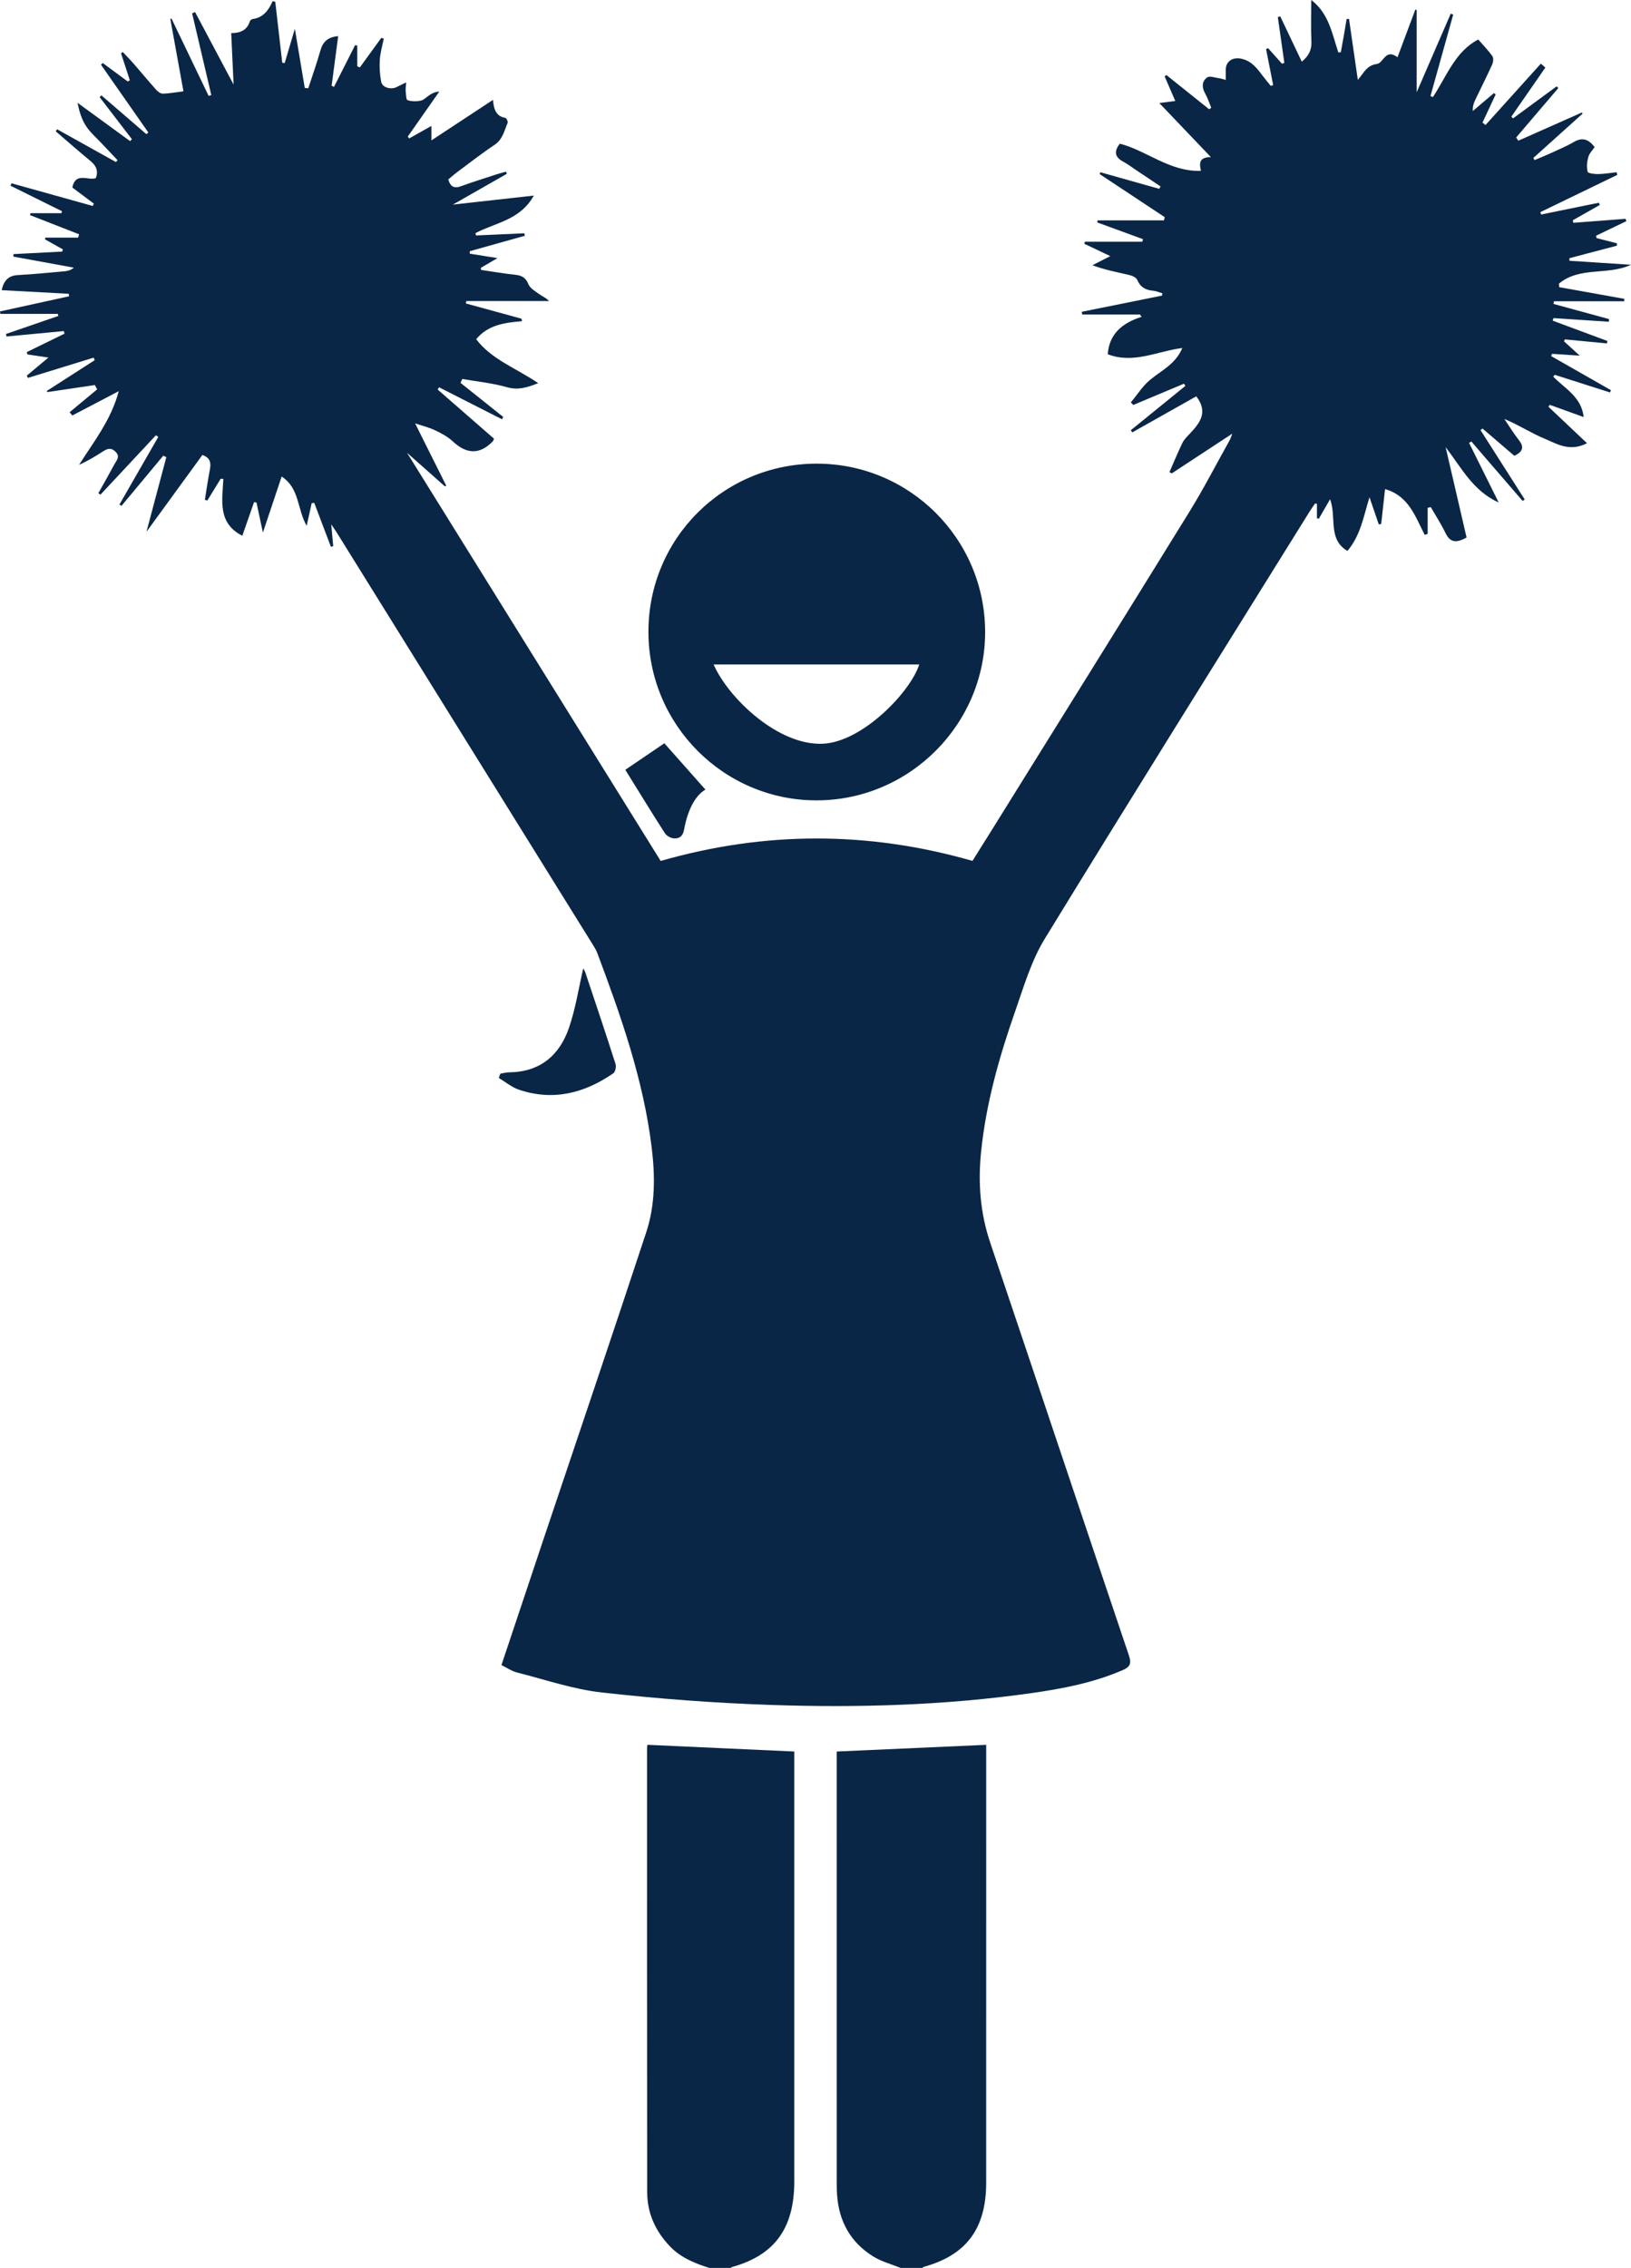
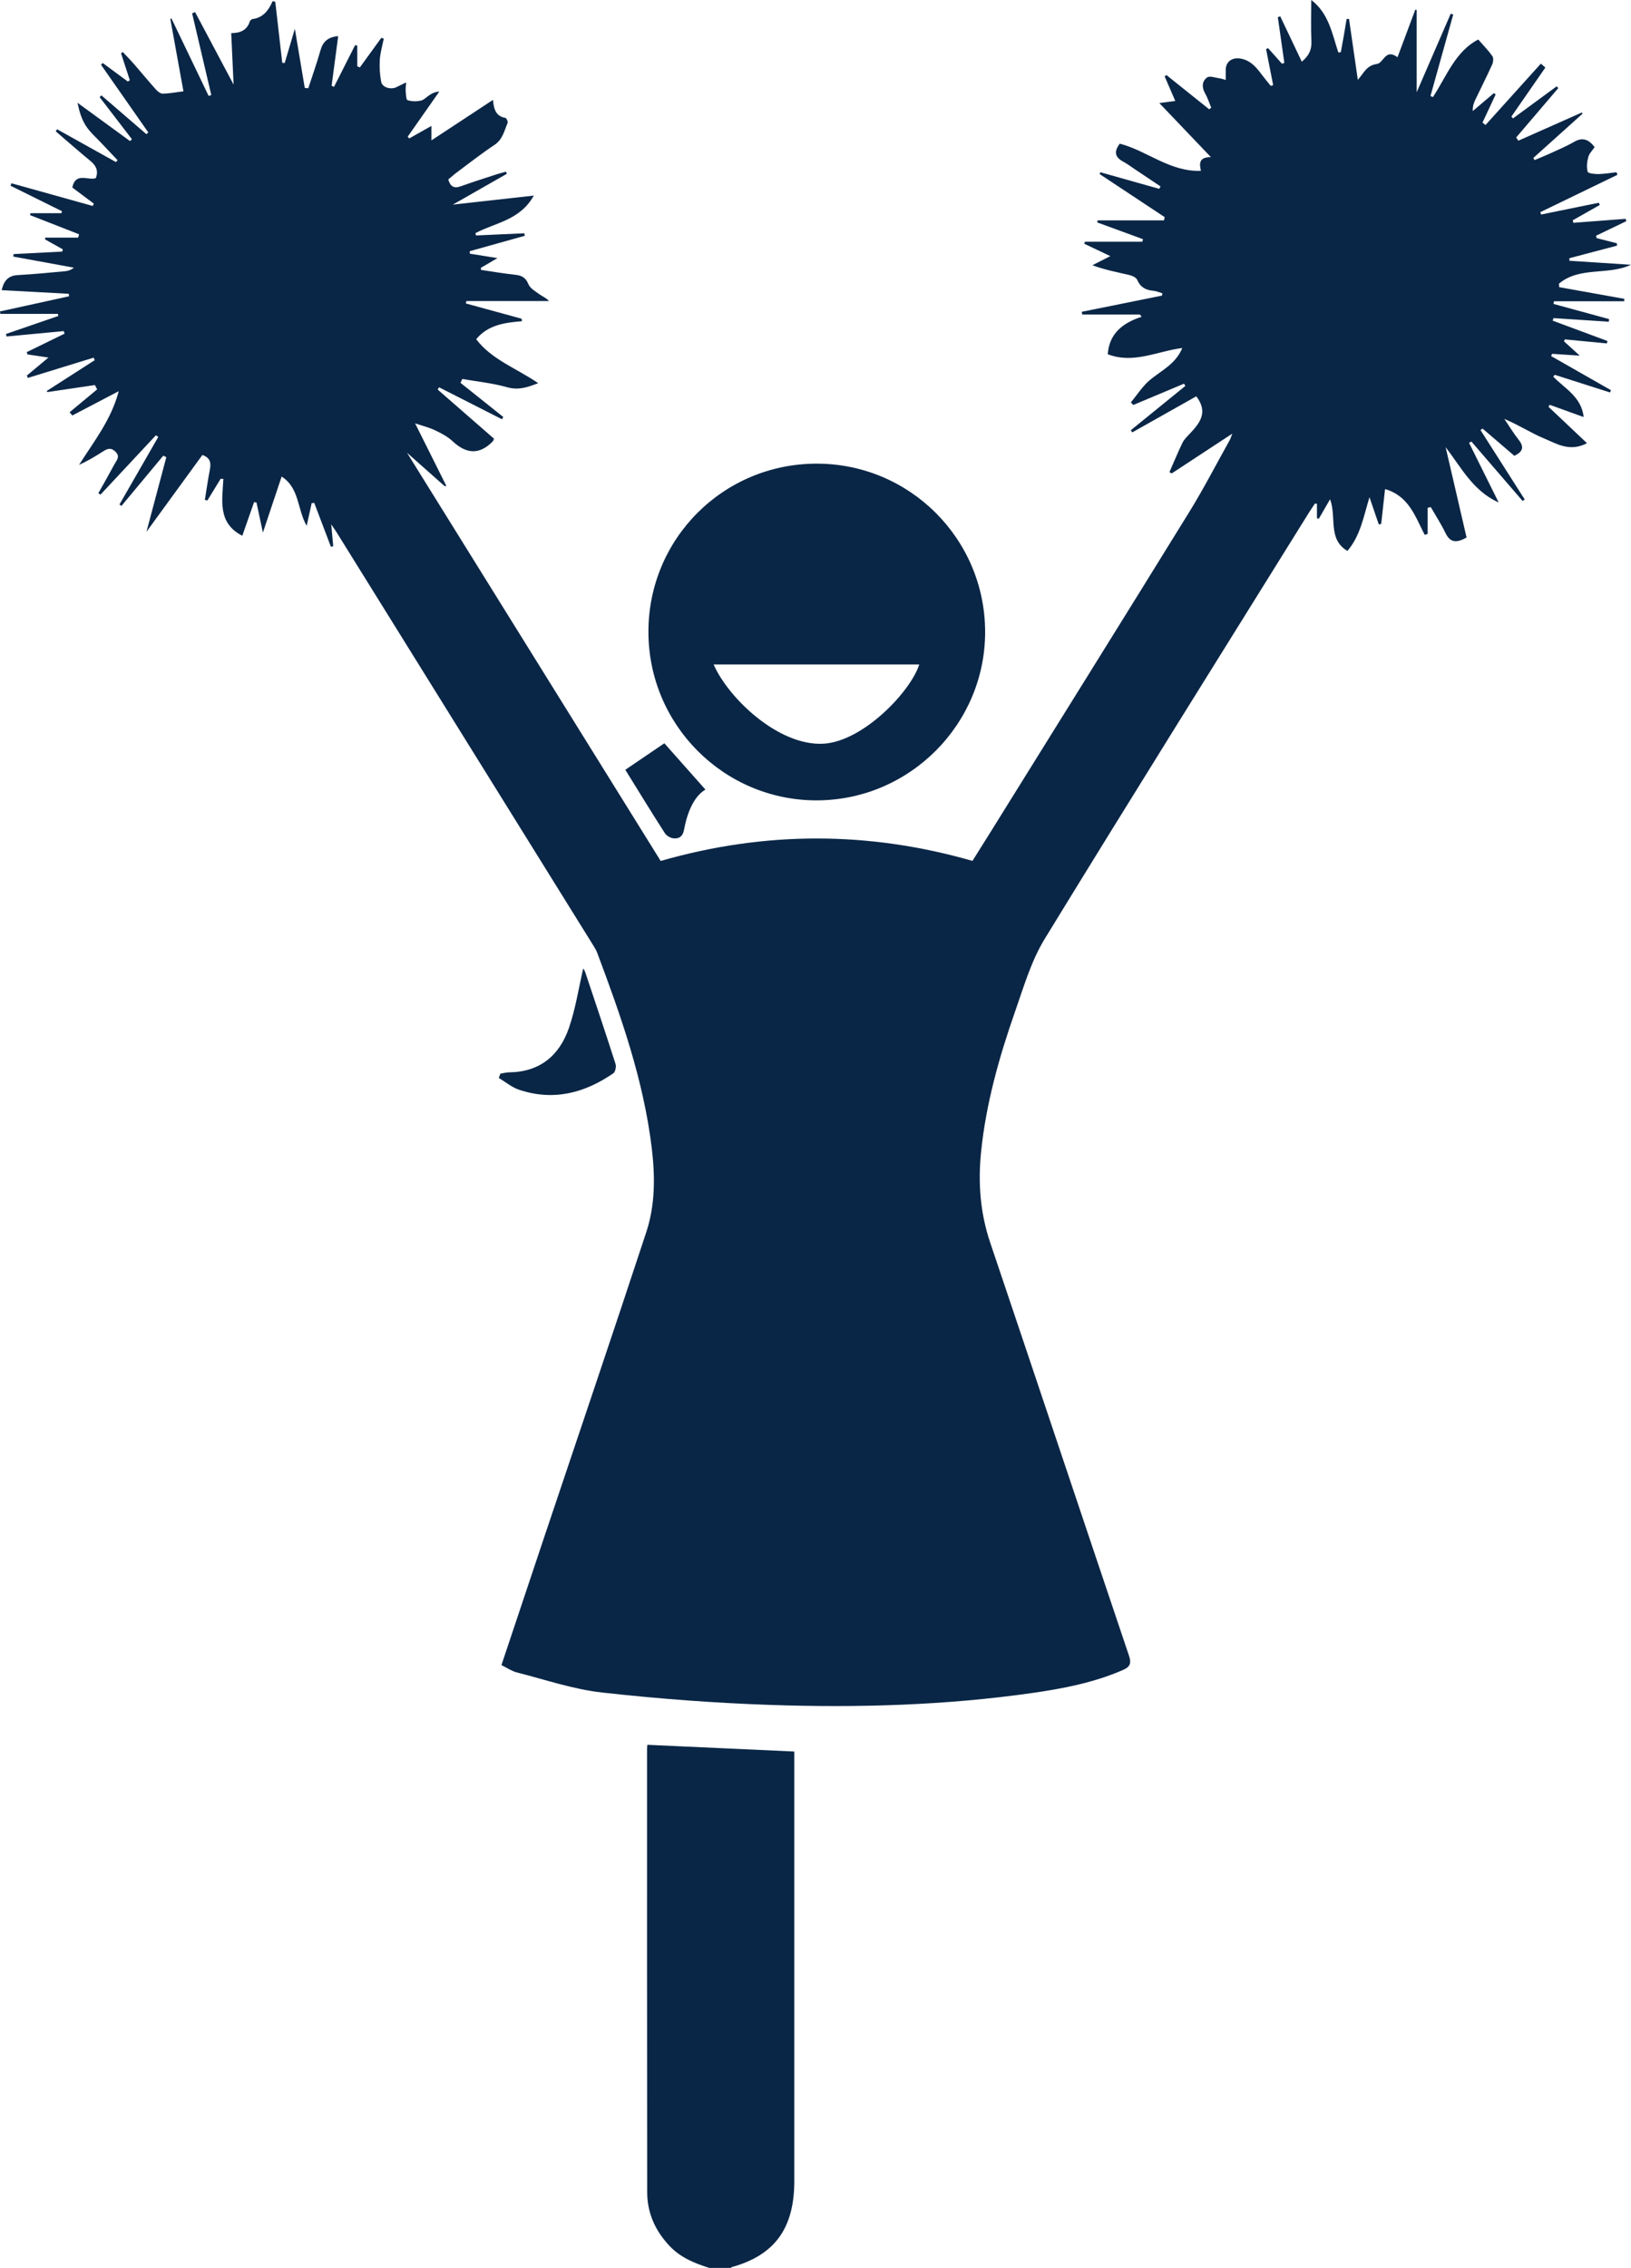
<svg xmlns="http://www.w3.org/2000/svg" id="Layer_2" viewBox="0 0 276.908 385">
  <defs>
    <style>
      .cls-1 {
        fill: #0a2646;
      }
    </style>
  </defs>
  <g id="Layer_1-2" data-name="Layer_1">
    <g>
-       <path class="cls-1" d="M120.422,385c-2.457-.784-4.832-1.715-6.717-3.7-2.396-2.523-3.819-5.544-3.825-9.13-.038-26.319-.026-49.037-.026-75.356,0-.205.041-.41.063-.616,8.267.377,16.479.752,24.936,1.138v1.916c0,24.875.001,46.148-0,71.023-0,7.979-3.305,12.539-10.55,14.569-.093.026-.174.103-.261.156h-3.62Z" />
-       <path class="cls-1" d="M152.908,385c-1.556-.634-3.226-1.064-4.645-1.94-3.768-2.326-5.833-5.866-6.148-10.467-.055-.799-.057-1.603-.057-2.404-.003-24.806-.002-46.012-.002-70.819,0-.681,0-1.362,0-2.034,8.511-.38,16.849-.753,25.378-1.134,0,.636,0,1.26,0,1.885,0,25.341.003,47.081-.002,72.423-.001,7.803-3.35,12.308-10.598,14.309-.091.025-.164.119-.245.181h-3.681Z" />
+       <path class="cls-1" d="M120.422,385c-2.457-.784-4.832-1.715-6.717-3.7-2.396-2.523-3.819-5.544-3.825-9.13-.038-26.319-.026-49.037-.026-75.356,0-.205.041-.41.063-.616,8.267.377,16.479.752,24.936,1.138v1.916c0,24.875.001,46.148-0,71.023-0,7.979-3.305,12.539-10.55,14.569-.093.026-.174.103-.261.156h-3.62" />
      <path class="cls-1" d="M271.07,40.424c1.146.291,2.291.582,3.437.873.01.134.019.268.029.403-2.695.711-5.391,1.423-8.086,2.134.002.145.004.289.005.434,3.484.227,6.968.454,10.453.68-3.925,1.846-8.7.247-12.233,3.208.013.197.025.394.038.591,3.687.661,7.375,1.322,11.062,1.983-.011.137-.022.274-.033.411h-11.915c-.023.152-.045.305-.068.457,3.143.857,6.286,1.714,9.429,2.572-.017.149-.033.298-.049.447-3.131-.205-6.262-.41-9.393-.615-.046.144-.092.287-.138.431,3.1,1.151,6.201,2.302,9.301,3.454-.032.137-.064.274-.095.411-2.379-.228-4.758-.456-7.137-.685-.05.109-.1.218-.149.327.757.688,1.514,1.376,2.676,2.434-1.875-.123-3.287-.215-4.699-.308-.052.127-.104.255-.157.382,3.383,1.928,6.766,3.856,10.15,5.784-.051.13-.103.26-.154.389-3.126-.997-6.253-1.994-9.379-2.99-.088.101-.176.203-.264.304,1.959,2.027,4.788,3.414,5.173,6.865-1.962-.707-3.865-1.393-5.769-2.079-.071.109-.141.218-.212.328,2.135,2.018,4.27,4.037,6.546,6.189-2.969,1.545-5.169.074-7.319-.82-2.232-.927-4.283-2.289-6.717-3.3.81,1.192,1.559,2.432,2.447,3.562.928,1.182.751,1.99-.752,2.697-1.758-1.508-3.572-3.063-5.387-4.619-.119.083-.238.166-.358.248,2.503,3.928,5.005,7.855,7.508,11.783-.117.086-.233.172-.35.259-2.9-3.364-5.799-6.727-8.699-10.091-.133.076-.265.151-.398.227,1.642,3.305,3.285,6.61,5.028,10.119-4.352-1.96-6.3-5.866-9.009-9.401,1.241,5.353,2.412,10.403,3.557,15.339-1.852,1.069-2.841.773-3.589-.777-.728-1.509-1.651-2.923-2.489-4.379-.175.04-.351.079-.526.119v4.435c-.168.053-.337.106-.505.159-1.597-3.08-2.68-6.613-6.732-7.768-.216,1.961-.434,3.936-.652,5.911l-.409.091c-.527-1.54-1.054-3.081-1.581-4.622-.99,3.2-1.505,6.49-3.745,9.116-3.377-1.986-1.801-5.67-2.944-8.774-.716,1.241-1.306,2.265-1.897,3.288-.111-.013-.223-.025-.334-.038v-2.482c-.109-.016-.218-.031-.327-.047-.316.471-.647.932-.946,1.413-15.014,24.149-30.108,48.249-44.95,72.503-2.275,3.718-3.545,8.092-5.003,12.259-2.721,7.775-4.965,15.692-5.799,23.93-.528,5.209-.15,10.32,1.543,15.341,7.882,23.376,15.691,46.777,23.573,70.153.438,1.3.183,1.899-1.034,2.429-4.953,2.157-10.196,3.164-15.489,3.916-14.713,2.091-29.525,2.512-44.342,2.01-9.553-.324-19.113-1.048-28.612-2.108-4.885-.545-9.652-2.188-14.454-3.408-.896-.228-1.704-.802-2.613-1.246,2.421-7.247,4.78-14.33,7.154-21.409,5.824-17.365,11.714-34.708,17.441-52.105,1.522-4.625,1.503-9.49.918-14.303-1.396-11.497-5.207-22.33-9.253-33.091-.186-.494-.478-.954-.759-1.407-14.498-23.337-28.999-46.671-43.502-70.004-.192-.309-.408-.603-.898-1.323.14,1.538.239,2.619.337,3.7-.131.033-.262.066-.393.099-.944-2.486-1.888-4.973-2.832-7.459-.144.016-.288.032-.431.047-.257,1.165-.514,2.329-.851,3.854-1.643-2.855-1.171-6.356-4.248-8.367-1.03,3.077-2.036,6.083-3.185,9.517-.418-1.961-.752-3.531-1.087-5.102-.136-.026-.273-.053-.409-.079-.663,1.896-1.327,3.792-2,5.717-4.232-2.149-3.4-6.014-3.216-9.646-.153-.01-.306-.019-.459-.029-.752,1.229-1.504,2.459-2.256,3.688-.143-.037-.285-.073-.428-.11.281-1.721.524-3.449.857-5.16.22-1.132.051-1.994-1.278-2.452-3.065,4.21-6.153,8.452-9.492,13.037,1.196-4.494,2.282-8.577,3.369-12.661-.17-.088-.341-.176-.511-.264-2.366,2.84-4.733,5.68-7.099,8.521-.117-.075-.233-.149-.35-.224,2.198-3.824,4.396-7.648,6.594-11.472-.131-.096-.263-.192-.394-.288-3.139,3.361-6.278,6.721-9.417,10.082-.12-.082-.24-.163-.361-.245.921-1.649,1.863-3.288,2.754-4.954.35-.654,1.016-1.271.129-2.114-.867-.824-1.512-.392-2.261.084-1.241.789-2.502,1.547-3.902,2.179,2.518-3.976,5.464-7.656,6.741-12.514-2.628,1.376-5.255,2.752-7.883,4.128-.152-.185-.304-.369-.455-.554,1.558-1.293,3.116-2.587,4.673-3.88l-.382-.735c-2.68.397-5.361.794-8.041,1.192-.05-.057-.101-.114-.151-.172,2.719-1.746,5.437-3.493,8.155-5.239-.055-.144-.111-.289-.166-.434-3.723,1.147-7.445,2.294-11.167,3.441-.063-.131-.126-.261-.188-.392,1.118-.932,2.235-1.865,3.674-3.064-1.452-.216-2.509-.373-3.565-.53-.04-.13-.081-.259-.121-.388,2.139-1.046,4.279-2.091,6.418-3.137-.043-.146-.086-.292-.129-.438-3.24.306-6.479.613-9.719.919-.033-.142-.067-.283-.1-.425,2.963-1.019,5.926-2.039,8.889-3.058-.025-.118-.05-.236-.074-.355H.066c-.022-.14-.044-.28-.066-.42,3.909-.857,7.819-1.713,11.728-2.57-.02-.141-.041-.283-.061-.425-3.754-.203-7.507-.405-11.389-.615.399-1.687,1.185-2.477,2.773-2.561,2.615-.138,5.224-.406,7.834-.635.557-.049,1.108-.165,1.665-.622-3.428-.626-6.856-1.252-10.284-1.878.007-.142.015-.283.022-.425,2.756-.142,5.511-.284,8.267-.426.039-.125.079-.251.118-.376-1.008-.566-2.015-1.131-3.022-1.696.011-.1.022-.2.033-.3h5.588c.051-.188.101-.376.152-.564-2.776-1.087-5.553-2.173-8.329-3.26.029-.107.059-.213.088-.32h5.239c.036-.112.071-.223.107-.335-2.913-1.442-5.827-2.885-8.74-4.327.053-.139.107-.278.16-.418,4.596,1.283,9.192,2.567,13.788,3.85.066-.13.132-.26.198-.391-1.237-.927-2.474-1.855-3.661-2.745.574-2.673,2.644-1.133,3.998-1.588.459-1.226.063-2.108-.913-2.911-1.997-1.643-3.936-3.356-5.899-5.04.079-.115.158-.229.237-.344,3.328,1.855,6.657,3.71,9.985,5.565l.281-.311c-.906-.957-1.819-1.908-2.718-2.871-.909-.975-1.951-1.867-2.666-2.97-.726-1.121-1.124-2.455-1.419-3.91,2.975,2.169,5.95,4.338,8.925,6.506.103-.108.207-.216.31-.323-1.826-2.379-3.651-4.758-5.477-7.136.1-.101.2-.203.3-.304,2.542,2.192,5.084,4.385,7.625,6.577.114-.093.227-.185.34-.278-2.678-3.832-5.356-7.665-8.034-11.497l.295-.296c1.418,1.047,2.836,2.095,4.254,3.142l.346-.211c-.498-1.527-.997-3.053-1.495-4.58.1-.069.201-.138.301-.207.621.661,1.262,1.305,1.857,1.988,1.265,1.451,2.488,2.94,3.772,4.374.292.327.764.701,1.149.697,1.031-.011,2.06-.216,3.517-.397-.71-3.916-1.468-8.094-2.226-12.273.062-.034.125-.067.187-.101,2.106,4.386,4.213,8.772,6.319,13.158.149-.052.299-.103.448-.155-1.085-4.626-2.17-9.251-3.255-13.877l.505-.199c2.109,3.97,4.218,7.94,6.535,12.3-.143-3.117-.268-5.852-.401-8.735,1.544.003,2.685-.495,3.155-1.978.054-.172.288-.384.461-.406,1.786-.23,2.733-1.461,3.409-3.034.151.032.302.064.453.096.395,3.454.791,6.908,1.186,10.363.139.013.278.025.416.038.53-1.787,1.06-3.574,1.724-5.813.614,3.672,1.147,6.855,1.68,10.038.199.021.399.043.598.064.696-2.14,1.452-4.263,2.065-6.426.413-1.458,1.235-2.272,3.013-2.428-.379,2.868-.746,5.649-1.114,8.431.135.06.27.121.405.181,1.195-2.361,2.39-4.723,3.585-7.084.121.026.243.052.364.078v3.514c.147.065.293.129.44.194,1.213-1.673,2.426-3.347,3.639-5.02.14.043.281.085.421.128-.236,1.192-.597,2.377-.672,3.58-.079,1.248-.003,2.536.235,3.762.188.968,1.658,1.371,2.611.886.45-.23.908-.445,1.627-.796-.044.701-.12,1.1-.081,1.488.053.538.066,1.444.319,1.529.685.229,1.514.235,2.233.084.534-.113.983-.617,1.476-.937.445-.288.9-.563,1.678-.602-1.787,2.55-3.574,5.1-5.361,7.65l.253.301c1.202-.677,2.404-1.354,3.774-2.125v2.457c3.557-2.34,6.893-4.536,10.448-6.876.142,1.657.544,2.799,2.111,3.054.178.029.466.638.38.84-.572,1.341-.835,2.82-2.233,3.747-2.136,1.418-4.159,3.007-6.22,4.537-.554.411-1.071.872-1.629,1.33.346,1.191.96,1.581,2.136,1.157,2.009-.725,4.047-1.366,6.077-2.031.521-.171,1.056-.299,1.585-.447.05.121.099.241.148.362-2.971,1.694-5.942,3.389-9.17,5.23,4.684-.523,9.019-1.006,13.749-1.534-2.356,4.225-6.597,4.601-9.922,6.384.039.128.079.257.118.385,2.729-.123,5.458-.246,8.188-.369.032.141.065.281.097.422-3.119.873-6.237,1.746-9.355,2.619.002.14.004.28.006.42,1.409.226,2.817.451,4.696.752-1.194.699-2.007,1.176-2.821,1.653.011.118.022.235.034.353,1.925.281,3.845.617,5.778.82,1.114.117,1.8.463,2.265,1.603.29.712,1.185,1.212,1.875,1.716.5.365,1.11.582,1.628,1.147h-14.049c-.022.137-.043.275-.065.412,3.148.861,6.297,1.722,9.445,2.583.025.142.05.284.074.426-2.924.241-5.787.624-7.775,3.058,2.61,3.459,6.804,4.91,10.53,7.459-1.922.752-3.425,1.222-5.291.69-2.467-.703-5.061-.956-7.601-1.402-.099.221-.198.442-.297.662,2.418,1.929,4.836,3.858,7.254,5.787-.072.131-.143.262-.215.393-3.561-1.81-7.122-3.619-10.683-5.429-.078.128-.156.256-.234.384,3.203,2.794,6.406,5.589,9.569,8.348-.133.276-.156.385-.222.453-2.285,2.339-4.503,2.132-6.821-.035-.841-.786-1.927-1.356-2.981-1.854-1.046-.494-2.194-.773-3.38-1.174,1.767,3.537,3.53,7.068,5.294,10.598-.084.028-.167.057-.25.085-2.129-1.888-4.257-3.776-6.417-5.692,14.347,23.085,28.691,46.165,43.066,69.295,17.642-5.069,35.242-5.091,52.934-.009,1.023-1.632,2.046-3.251,3.057-4.878,11.26-18.111,22.551-36.204,33.753-54.352,2.467-3.996,4.621-8.186,6.915-12.288.091-.162.136-.35.384-1.007-3.698,2.427-6.988,4.585-10.277,6.744-.13-.072-.259-.143-.389-.215.729-1.661,1.42-3.341,2.209-4.973.272-.562.758-1.035,1.198-1.5,1.715-1.813,3.246-3.654,1.153-6.4-3.491,1.967-7.179,4.045-10.867,6.124l-.256-.36c3.089-2.509,6.178-5.017,9.266-7.526-.077-.127-.153-.253-.23-.38-2.871,1.205-5.741,2.409-8.612,3.614-.137-.145-.275-.29-.412-.436,1.069-1.284,1.981-2.754,3.242-3.809,1.926-1.611,4.345-2.67,5.496-5.425-4.291.544-8.307,2.749-12.659,1.054.24-3.466,2.496-5.314,5.748-6.354-.096-.13-.192-.26-.288-.39h-9.8c-.022-.153-.045-.307-.067-.46,4.541-.915,9.081-1.831,13.622-2.746.014-.132.028-.265.042-.397-.516-.149-1.024-.384-1.548-.428-1.274-.108-2.173-.594-2.709-1.849-.174-.408-.873-.715-1.387-.834-2.049-.476-4.119-.86-6.215-1.653.875-.445,1.749-.889,3.036-1.543-1.659-.788-3.032-1.44-4.405-2.091.027-.118.054-.237.081-.355h9.767c.032-.144.063-.289.095-.434-2.588-.947-5.176-1.894-7.764-2.842.022-.116.043-.232.065-.348h11.268l.124-.547c-3.679-2.436-7.357-4.872-11.036-7.307.037-.106.073-.211.11-.317,3.336.94,6.672,1.88,10.008,2.82.069-.138.139-.276.208-.414-1.474-.986-2.947-1.974-4.422-2.959-.623-.415-1.222-.876-1.881-1.225-1.365-.724-1.707-1.65-.611-3.069,4.608,1.18,8.497,4.813,13.778,4.608-.277-1.201-.388-2.32,1.687-2.33-3.009-3.153-5.752-6.027-8.753-9.173,1.062-.138,1.758-.229,2.711-.352-.636-1.47-1.223-2.826-1.81-4.181.103-.073.206-.146.309-.219,2.419,1.936,4.838,3.873,7.257,5.809.116-.092.231-.184.347-.276-.341-.81-.609-1.662-1.04-2.421-.59-1.038-.545-2.071.344-2.71.435-.312,1.369.054,2.074.143.303.038.598.151,1.082.28,0-.649.001-1.166-0-1.683-.004-1.553,1.279-2.28,2.808-1.884,1.727.447,2.594,1.729,3.558,2.987.414.54.853,1.062,1.28,1.591.137-.043.273-.086.409-.129-.403-2.041-.805-4.082-1.207-6.123.116-.05.232-.1.348-.15.786.881,1.572,1.762,2.358,2.643.133-.051.266-.103.399-.154-.369-2.583-.738-5.166-1.108-7.75.136-.051.271-.101.407-.152,1.208,2.54,2.416,5.08,3.663,7.705,1.218-1.004,1.699-2.038,1.633-3.457-.107-2.317-.029-4.642-.029-7.016,2.983,2.263,3.54,5.718,4.6,8.905.14-.011.279-.021.419-.032.171-.936.347-1.871.511-2.809.165-.94.317-1.882.474-2.823l.409-.033c.498,3.45.996,6.899,1.495,10.349,1.022-1.152,1.475-2.457,3.246-2.696,1.127-.152,1.429-2.697,3.491-1.141,1.067-2.851,2.048-5.469,3.028-8.087l.229.062v13.968c2.011-4.641,3.894-8.986,5.777-13.331.142.044.285.088.428.132-1.288,4.614-2.575,9.228-3.863,13.842.14.059.279.117.419.176,2.321-3.549,3.817-7.775,7.691-9.771.837.96,1.7,1.831,2.398,2.819.224.317.155,1.008-.028,1.416-.9,1.995-1.889,3.95-2.836,5.924-.27.564-.504,1.144-.459,1.984,1.194-1.014,2.388-2.028,3.582-3.042.101.074.201.148.301.223-.745,1.592-1.49,3.184-2.235,4.777.171.139.342.277.512.416,3.133-3.474,6.266-6.949,9.399-10.423.254.223.508.445.762.668-1.922,2.773-3.845,5.547-5.767,8.32.091.105.181.209.272.314,2.472-1.816,4.943-3.631,7.415-5.447.093.099.186.197.278.296-2.386,2.797-4.771,5.594-7.157,8.391.125.18.25.36.375.54,3.59-1.593,7.179-3.186,10.769-4.779.049.059.097.117.146.176-2.792,2.512-5.583,5.024-8.375,7.535.07.119.139.238.209.357.834-.351,1.679-.681,2.501-1.06,1.407-.648,2.85-1.24,4.184-2.017,1.454-.846,2.486-.452,3.52.871-.367.551-.908,1.072-1.081,1.694-.221.796-.311,1.717-.11,2.495.071.276,1.161.406,1.782.396,1.043-.017,2.083-.199,3.124-.312.048.147.096.294.143.441-4.363,2.113-8.727,4.226-13.09,6.338.05.133.099.265.148.398,3.262-.666,6.523-1.331,9.785-1.997.058.126.115.251.172.377-1.529.866-3.058,1.731-4.588,2.597.031.144.062.287.093.431,2.958-.226,5.915-.453,8.873-.679.043.134.086.268.129.402-1.717.824-3.434,1.648-5.151,2.472.034.135.067.269.101.403Z" />
      <path class="cls-1" d="M138.612,78.709c15.771-.029,28.582,12.71,28.642,28.478.059,15.761-12.863,28.698-28.65,28.683-15.734-.015-28.512-12.837-28.515-28.613-.003-15.809,12.697-28.519,28.523-28.548ZM121.154,112.798c2.542,5.774,11.016,13.833,18.59,13.455,6.75-.337,14.863-8.837,16.324-13.455h-34.914Z" />
      <path class="cls-1" d="M84.95,182.265c.5-.079.999-.223,1.5-.228,5.231-.056,8.546-2.878,10.155-7.571,1.129-3.292,1.652-6.792,2.417-10.075.032.062.252.388.372.748,1.723,5.152,3.454,10.301,5.109,15.474.147.459-.03,1.351-.371,1.586-4.905,3.384-10.223,4.752-16.041,2.782-1.219-.413-2.274-1.311-3.404-1.986.088-.244.175-.487.263-.731Z" />
      <path class="cls-1" d="M106.162,130.68c2.293-1.557,4.562-3.097,6.631-4.502,2.522,2.845,4.815,5.43,6.973,7.863-1.922,1.114-3.085,3.836-3.639,6.843-.208,1.128-.83,1.493-1.706,1.439-.537-.033-1.243-.422-1.532-.871-2.225-3.458-4.367-6.97-6.726-10.773Z" />
    </g>
  </g>
</svg>